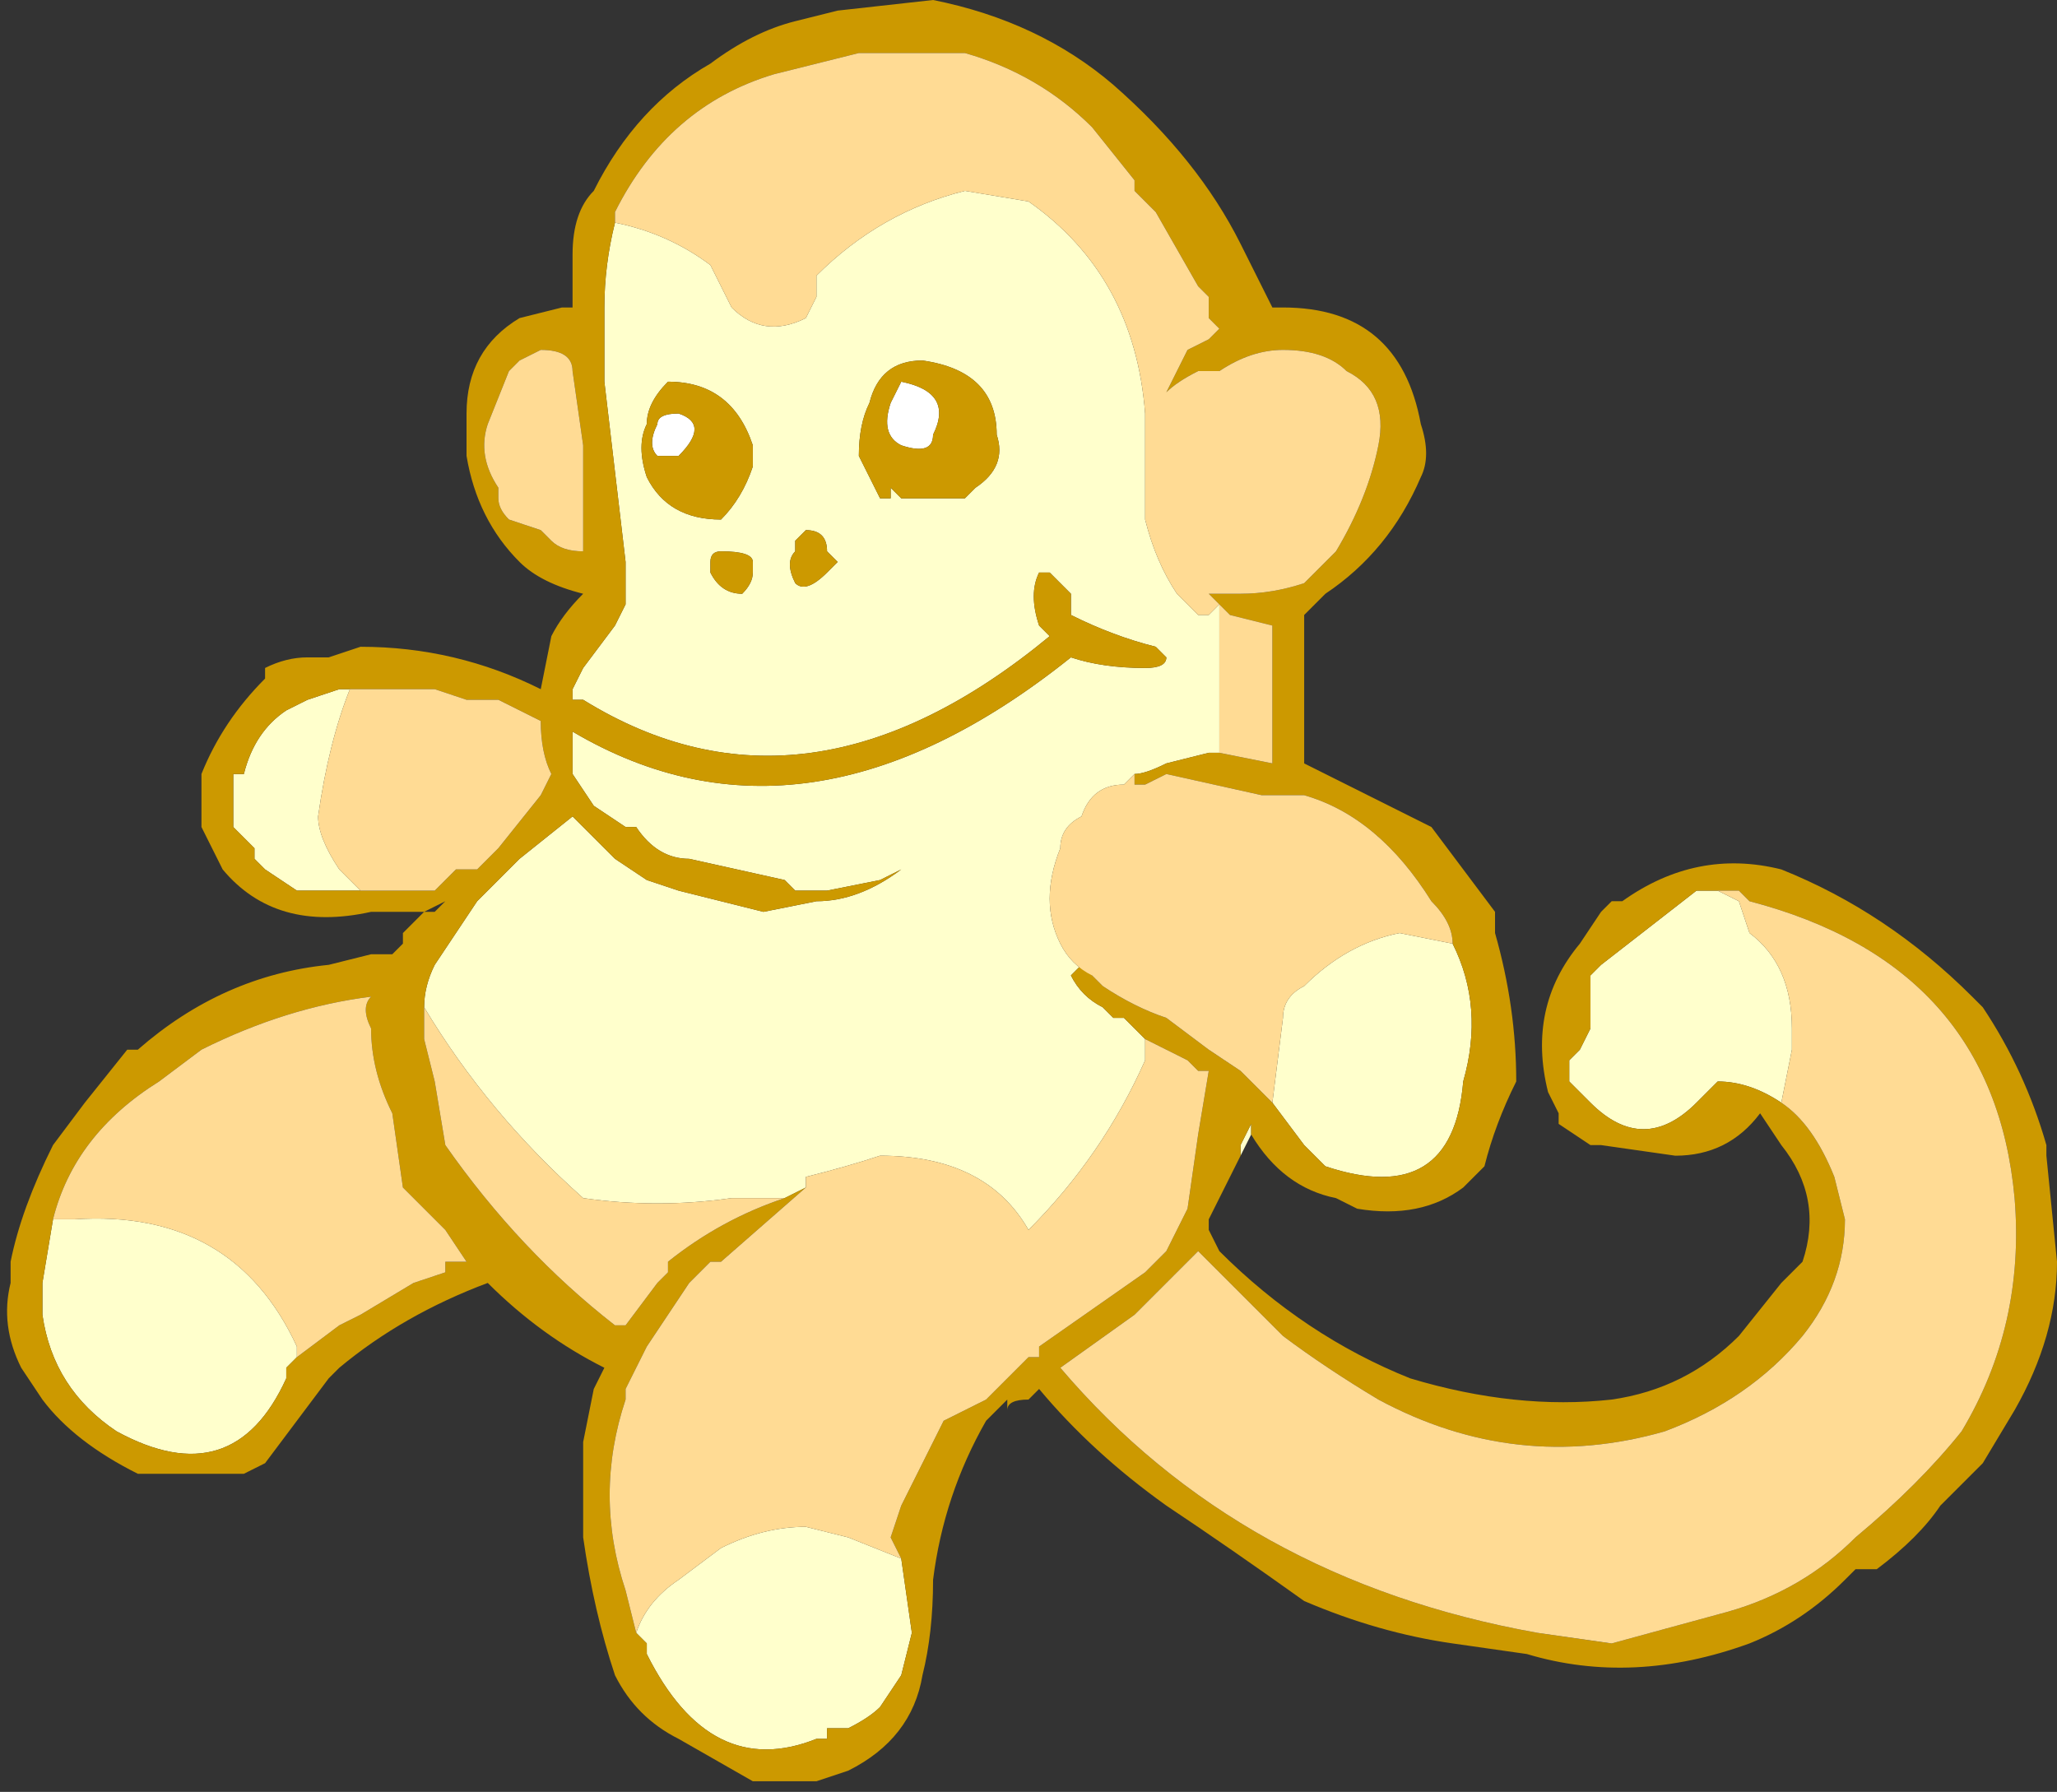
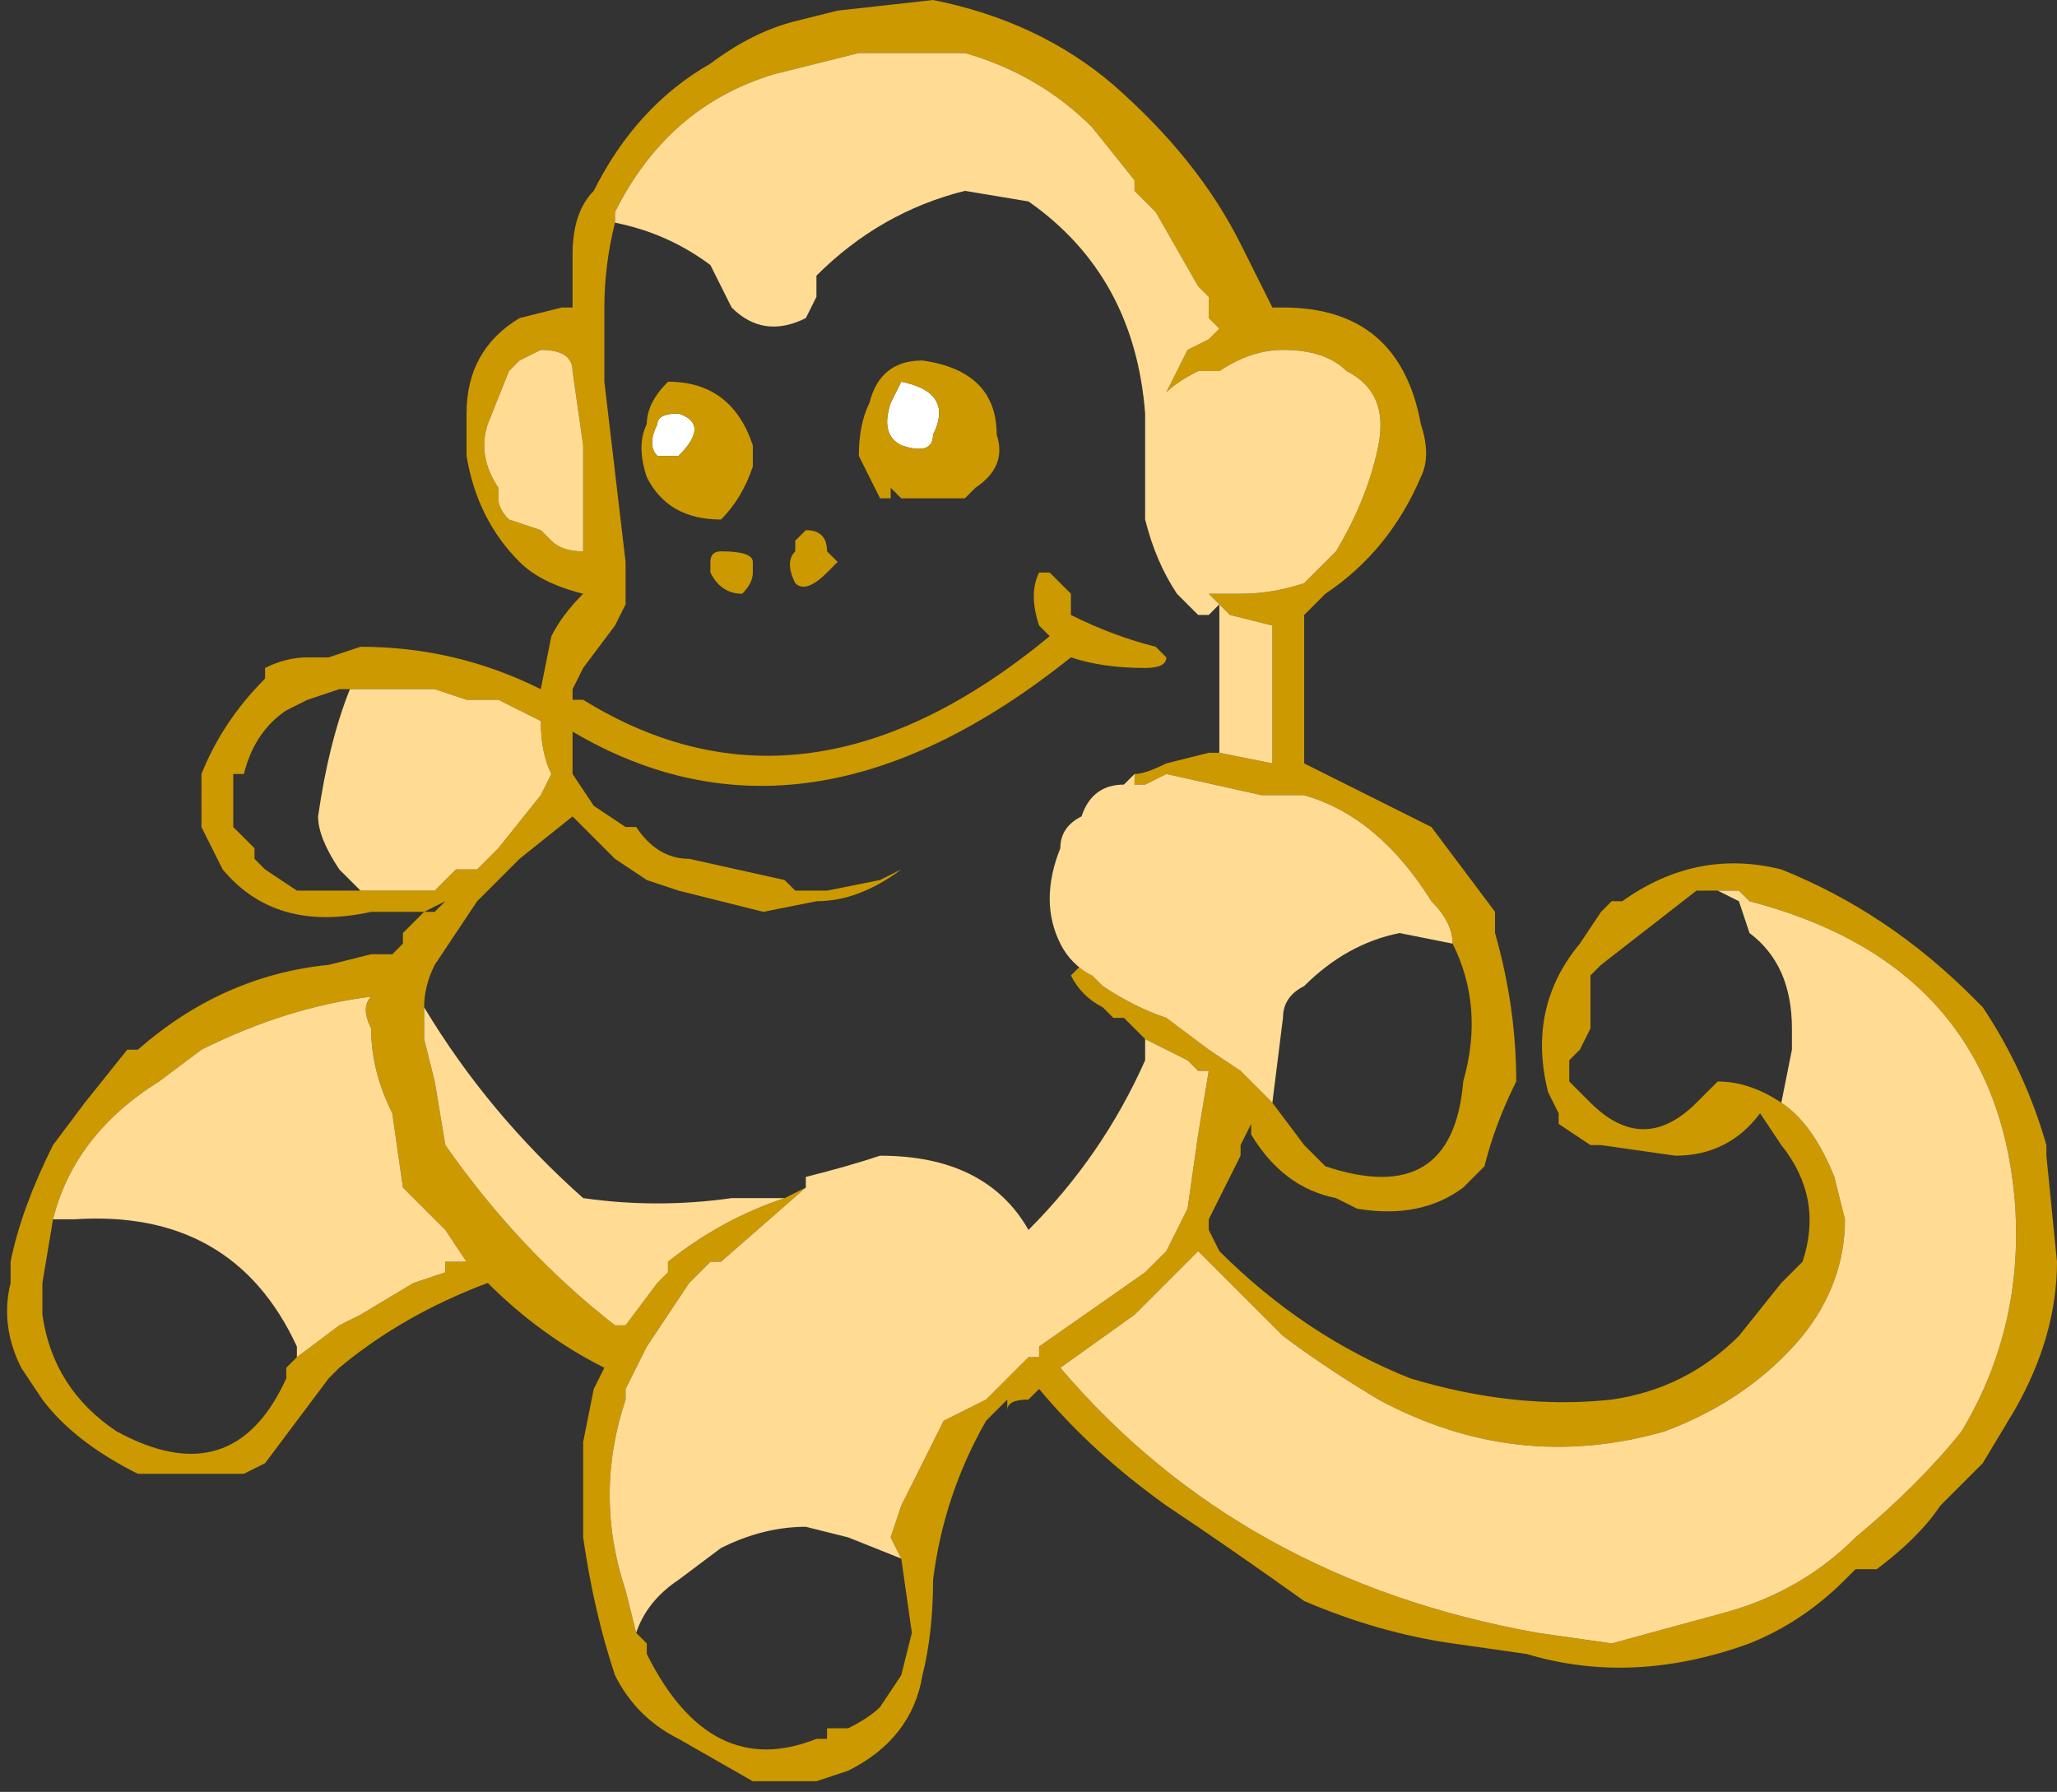
<svg xmlns="http://www.w3.org/2000/svg" height="8.45px" width="9.7px">
  <rect width="100%" height="100%" fill="#333333" stroke="none" />
  <g transform="matrix(1.0, 0.0, 0.0, 1.0, 3.8, 3.85)">
-     <path d="M1.55 -0.2 L1.55 -0.15 1.55 -0.2" fill="#ed8196" fill-rule="evenodd" stroke="none" />
    <path d="M0.45 -2.05 Q0.7 -2.0 0.6 -1.8 0.6 -1.7 0.45 -1.75 0.35 -1.8 0.4 -1.95 L0.45 -2.05 M-0.6 -1.9 Q-0.45 -1.85 -0.6 -1.7 L-0.7 -1.7 Q-0.75 -1.75 -0.7 -1.85 -0.7 -1.9 -0.6 -1.9" fill="#ffffff" fill-rule="evenodd" stroke="none" />
-     <path d="M2.1 1.5 L2.05 1.6 2.05 1.55 2.1 1.45 2.1 1.5 M1.95 -0.3 L1.9 -0.3 1.7 -0.25 Q1.6 -0.2 1.55 -0.2 L1.5 -0.15 Q1.35 -0.15 1.3 0.0 1.2 0.05 1.2 0.15 1.1 0.4 1.2 0.6 1.25 0.7 1.35 0.75 L1.3 0.7 1.25 0.75 Q1.3 0.85 1.4 0.9 L1.45 0.95 1.5 0.95 1.6 1.05 1.6 1.15 Q1.4 1.6 1.05 1.95 0.85 1.6 0.35 1.6 0.2 1.65 0.0 1.7 L0.0 1.75 -0.1 1.8 -0.35 1.8 Q-0.7 1.85 -1.05 1.8 -1.5 1.4 -1.8 0.9 -1.8 0.8 -1.75 0.7 L-1.55 0.4 -1.35 0.2 -1.1 0.0 -1.0 0.1 -0.9 0.2 -0.75 0.3 -0.6 0.35 -0.2 0.45 0.05 0.4 Q0.25 0.4 0.45 0.25 L0.35 0.3 0.1 0.35 -0.05 0.35 -0.1 0.3 -0.55 0.2 Q-0.7 0.2 -0.8 0.05 L-0.85 0.05 -1.0 -0.05 -1.1 -0.2 -1.1 -0.4 Q0.0 0.25 1.25 -0.75 1.4 -0.7 1.6 -0.7 1.7 -0.7 1.7 -0.75 L1.65 -0.8 Q1.45 -0.85 1.25 -0.95 L1.25 -1.05 1.15 -1.15 1.1 -1.15 Q1.05 -1.05 1.1 -0.9 L1.15 -0.85 Q0.0 0.1 -1.05 -0.55 L-1.1 -0.55 -1.1 -0.6 -1.05 -0.7 -0.9 -0.9 -0.85 -1.0 -0.85 -1.2 -0.95 -2.05 -0.95 -2.4 Q-0.95 -2.6 -0.9 -2.8 -0.65 -2.75 -0.45 -2.6 L-0.35 -2.4 Q-0.2 -2.25 0.0 -2.35 L0.05 -2.45 0.05 -2.55 Q0.35 -2.85 0.75 -2.95 L1.05 -2.9 Q1.55 -2.55 1.6 -1.9 L1.6 -1.4 Q1.65 -1.2 1.75 -1.05 L1.8 -1.0 1.85 -0.95 1.9 -0.95 1.95 -1.0 1.95 -0.3 M3.05 0.6 Q3.2 0.9 3.1 1.25 3.05 1.85 2.45 1.65 2.4 1.6 2.35 1.55 L2.2 1.35 2.25 0.95 Q2.25 0.85 2.35 0.8 2.55 0.6 2.8 0.55 L3.05 0.6 M0.45 3.5 L0.5 3.85 0.45 4.05 0.35 4.2 Q0.3 4.25 0.2 4.3 L0.1 4.3 0.1 4.35 0.05 4.35 Q-0.45 4.55 -0.75 3.95 L-0.75 3.9 -0.8 3.85 Q-0.75 3.7 -0.6 3.6 L-0.4 3.45 Q-0.2 3.35 0.0 3.35 L0.2 3.4 0.45 3.5 M0.1 -1.25 Q0.1 -1.35 0.0 -1.35 L-0.05 -1.3 -0.05 -1.25 Q-0.1 -1.2 -0.05 -1.1 0.0 -1.05 0.1 -1.15 L0.15 -1.2 0.1 -1.25 M0.55 -2.15 Q0.35 -2.15 0.3 -1.95 0.25 -1.85 0.25 -1.7 0.3 -1.6 0.35 -1.5 L0.4 -1.5 0.4 -1.55 0.45 -1.5 0.75 -1.5 0.8 -1.55 Q0.95 -1.65 0.9 -1.8 0.9 -2.1 0.55 -2.15 M-2.1 0.35 L-2.4 0.35 -2.55 0.25 -2.6 0.2 -2.6 0.15 -2.65 0.1 -2.7 0.05 -2.7 -0.2 -2.65 -0.2 Q-2.6 -0.4 -2.45 -0.5 L-2.35 -0.55 -2.2 -0.6 -2.15 -0.6 Q-2.25 -0.35 -2.3 0.0 -2.3 0.1 -2.2 0.25 L-2.1 0.35 M-0.65 -2.05 Q-0.75 -1.95 -0.75 -1.85 -0.8 -1.75 -0.75 -1.6 -0.65 -1.4 -0.4 -1.4 -0.3 -1.5 -0.25 -1.65 L-0.25 -1.75 Q-0.35 -2.05 -0.65 -2.05 M-0.4 -1.25 Q-0.45 -1.25 -0.45 -1.2 L-0.45 -1.15 Q-0.4 -1.05 -0.3 -1.05 -0.25 -1.1 -0.25 -1.15 L-0.25 -1.2 Q-0.25 -1.25 -0.4 -1.25 M-3.55 1.9 L-3.45 1.9 Q-2.7 1.85 -2.4 2.5 L-2.4 2.55 -2.45 2.6 -2.45 2.65 Q-2.7 3.2 -3.25 2.9 -3.55 2.7 -3.6 2.35 L-3.6 2.2 -3.55 1.9 M4.3 0.35 L4.4 0.4 4.45 0.55 Q4.65 0.7 4.65 1.0 L4.65 1.1 4.6 1.35 Q4.45 1.25 4.3 1.25 L4.2 1.35 Q3.95 1.6 3.7 1.35 L3.6 1.25 3.6 1.15 3.65 1.1 3.7 1.0 3.7 0.75 3.75 0.7 4.2 0.35 4.3 0.35" fill="#ffffcc" fill-rule="evenodd" stroke="none" />
    <path d="M2.05 1.6 L1.9 1.9 1.9 1.95 1.95 2.05 Q2.35 2.45 2.85 2.65 3.35 2.8 3.8 2.75 4.15 2.7 4.4 2.45 L4.6 2.2 4.7 2.1 Q4.8 1.8 4.6 1.55 L4.5 1.4 Q4.35 1.6 4.1 1.6 L3.75 1.55 3.7 1.55 3.55 1.45 3.55 1.4 3.5 1.3 Q3.4 0.9 3.65 0.6 L3.75 0.45 3.8 0.4 3.85 0.4 Q4.2 0.15 4.6 0.25 5.1 0.45 5.5 0.85 L5.55 0.9 Q5.75 1.2 5.85 1.55 L5.85 1.6 5.9 2.1 Q5.9 2.45 5.7 2.8 L5.55 3.05 5.35 3.25 Q5.25 3.4 5.05 3.55 L4.95 3.55 4.9 3.6 Q4.7 3.8 4.45 3.9 3.9 4.1 3.4 3.95 L3.05 3.9 Q2.7 3.85 2.35 3.7 2.0 3.45 1.7 3.25 1.35 3.0 1.1 2.7 L1.05 2.75 Q0.95 2.75 0.95 2.8 L0.95 2.75 0.9 2.8 0.85 2.85 Q0.65 3.2 0.6 3.6 0.6 3.85 0.55 4.05 0.5 4.35 0.2 4.5 L0.05 4.55 -0.25 4.55 -0.6 4.35 Q-0.8 4.25 -0.9 4.05 -1.0 3.75 -1.05 3.4 L-1.05 2.95 -1.0 2.7 -0.95 2.6 Q-1.25 2.45 -1.5 2.2 -1.9 2.35 -2.2 2.6 L-2.25 2.65 Q-2.4 2.85 -2.55 3.05 L-2.65 3.1 -3.15 3.1 Q-3.45 2.95 -3.6 2.75 L-3.7 2.6 Q-3.8 2.4 -3.75 2.2 L-3.75 2.1 Q-3.7 1.85 -3.55 1.55 L-3.4 1.35 -3.2 1.1 -3.15 1.1 Q-2.75 0.75 -2.25 0.7 L-2.05 0.65 -1.95 0.65 -1.9 0.6 -1.9 0.55 -1.85 0.5 -1.8 0.45 -1.7 0.4 -1.75 0.45 -2.05 0.45 Q-2.5 0.55 -2.75 0.25 L-2.85 0.05 -2.85 -0.2 Q-2.75 -0.45 -2.55 -0.65 L-2.55 -0.7 Q-2.45 -0.75 -2.35 -0.75 L-2.25 -0.75 -2.1 -0.8 Q-1.65 -0.8 -1.25 -0.6 L-1.2 -0.85 Q-1.15 -0.95 -1.05 -1.05 -1.25 -1.1 -1.35 -1.2 -1.55 -1.4 -1.6 -1.7 L-1.6 -1.9 Q-1.6 -2.2 -1.35 -2.35 L-1.15 -2.4 -1.1 -2.4 -1.1 -2.65 Q-1.1 -2.85 -1.0 -2.95 -0.8 -3.35 -0.45 -3.55 -0.25 -3.7 -0.05 -3.75 L0.15 -3.8 0.6 -3.85 Q1.1 -3.75 1.45 -3.45 1.85 -3.1 2.05 -2.7 L2.2 -2.4 2.25 -2.4 Q2.8 -2.4 2.9 -1.85 2.95 -1.7 2.9 -1.6 2.75 -1.25 2.45 -1.05 L2.35 -0.95 2.35 -0.25 2.55 -0.15 2.95 0.05 Q3.1 0.25 3.25 0.45 L3.25 0.55 Q3.35 0.9 3.35 1.25 3.25 1.45 3.2 1.65 L3.1 1.75 Q2.9 1.9 2.6 1.85 L2.5 1.8 Q2.25 1.75 2.1 1.5 L2.1 1.45 2.05 1.55 2.05 1.6 M1.95 -0.3 L2.2 -0.25 2.2 -0.9 2.0 -0.95 1.95 -1.0 1.9 -1.05 2.05 -1.05 Q2.2 -1.05 2.35 -1.1 L2.5 -1.25 Q2.65 -1.5 2.7 -1.75 2.75 -2.0 2.55 -2.1 2.45 -2.2 2.25 -2.2 2.1 -2.2 1.95 -2.1 L1.85 -2.1 Q1.75 -2.05 1.7 -2.0 L1.75 -2.1 1.8 -2.2 1.9 -2.25 1.95 -2.3 1.9 -2.35 1.9 -2.45 1.85 -2.5 1.65 -2.85 1.55 -2.95 1.55 -3.0 1.35 -3.25 Q1.1 -3.5 0.75 -3.6 L0.25 -3.6 -0.15 -3.5 Q-0.65 -3.35 -0.9 -2.85 L-0.9 -2.8 Q-0.95 -2.6 -0.95 -2.4 L-0.95 -2.05 -0.85 -1.2 -0.85 -1.0 -0.9 -0.9 -1.05 -0.7 -1.1 -0.6 -1.1 -0.55 -1.05 -0.55 Q0.0 0.1 1.15 -0.85 L1.1 -0.9 Q1.05 -1.05 1.1 -1.15 L1.15 -1.15 1.25 -1.05 1.25 -0.95 Q1.45 -0.85 1.65 -0.8 L1.7 -0.75 Q1.7 -0.7 1.6 -0.7 1.4 -0.7 1.25 -0.75 0.0 0.25 -1.1 -0.4 L-1.1 -0.2 -1.0 -0.05 -0.85 0.05 -0.8 0.05 Q-0.7 0.2 -0.55 0.2 L-0.1 0.3 -0.05 0.35 0.1 0.35 0.35 0.3 0.45 0.25 Q0.25 0.4 0.05 0.4 L-0.2 0.45 -0.6 0.35 -0.75 0.3 -0.9 0.2 -1.0 0.1 -1.1 0.0 -1.35 0.2 -1.55 0.4 -1.75 0.7 Q-1.8 0.8 -1.8 0.9 L-1.8 1.05 -1.75 1.25 -1.7 1.55 Q-1.35 2.05 -0.9 2.4 L-0.85 2.4 -0.7 2.2 -0.65 2.15 -0.65 2.1 Q-0.4 1.9 -0.1 1.8 L0.0 1.75 0.0 1.7 0.0 1.75 -0.4 2.1 -0.45 2.1 -0.55 2.2 -0.75 2.5 -0.85 2.7 -0.85 2.75 Q-1.0 3.2 -0.85 3.65 L-0.8 3.85 -0.75 3.9 -0.75 3.95 Q-0.45 4.55 0.05 4.35 L0.1 4.35 0.1 4.3 0.2 4.3 Q0.3 4.25 0.35 4.2 L0.45 4.05 0.5 3.85 0.45 3.5 0.4 3.4 0.45 3.25 0.5 3.15 0.6 2.95 0.65 2.85 0.85 2.75 0.9 2.7 1.0 2.6 1.05 2.55 1.1 2.55 1.1 2.5 1.6 2.15 1.7 2.05 1.75 1.95 1.8 1.85 1.85 1.5 1.9 1.2 1.85 1.2 1.8 1.15 1.6 1.05 1.5 0.95 1.45 0.95 1.4 0.9 Q1.3 0.85 1.25 0.75 L1.3 0.7 1.35 0.75 1.4 0.8 Q1.55 0.9 1.7 0.95 L1.9 1.1 2.05 1.2 2.1 1.25 2.15 1.3 2.2 1.35 2.35 1.55 Q2.4 1.6 2.45 1.65 3.05 1.85 3.1 1.25 3.2 0.9 3.05 0.6 3.05 0.5 2.95 0.4 2.7 0.0 2.35 -0.1 L2.15 -0.1 1.7 -0.2 1.6 -0.15 1.55 -0.15 1.55 -0.2 Q1.6 -0.2 1.7 -0.25 L1.9 -0.3 1.95 -0.3 M0.45 -2.05 L0.4 -1.95 Q0.35 -1.8 0.45 -1.75 0.6 -1.7 0.6 -1.8 0.7 -2.0 0.45 -2.05 M0.55 -2.15 Q0.9 -2.1 0.9 -1.8 0.95 -1.65 0.8 -1.55 L0.75 -1.5 0.45 -1.5 0.4 -1.55 0.4 -1.5 0.35 -1.5 Q0.3 -1.6 0.25 -1.7 0.25 -1.85 0.3 -1.95 0.35 -2.15 0.55 -2.15 M0.1 -1.25 L0.15 -1.2 0.1 -1.15 Q0.0 -1.05 -0.05 -1.1 -0.1 -1.2 -0.05 -1.25 L-0.05 -1.3 0.0 -1.35 Q0.1 -1.35 0.1 -1.25 M-1.1 -2.1 Q-1.1 -2.2 -1.25 -2.2 L-1.35 -2.15 -1.4 -2.1 -1.5 -1.85 Q-1.55 -1.7 -1.45 -1.55 L-1.45 -1.5 Q-1.45 -1.45 -1.4 -1.4 L-1.25 -1.35 -1.2 -1.3 Q-1.15 -1.25 -1.05 -1.25 L-1.05 -1.75 -1.1 -2.1 M-0.6 -1.9 Q-0.7 -1.9 -0.7 -1.85 -0.75 -1.75 -0.7 -1.7 L-0.6 -1.7 Q-0.45 -1.85 -0.6 -1.9 M-0.65 -2.05 Q-0.35 -2.05 -0.25 -1.75 L-0.25 -1.65 Q-0.3 -1.5 -0.4 -1.4 -0.65 -1.4 -0.75 -1.6 -0.8 -1.75 -0.75 -1.85 -0.75 -1.95 -0.65 -2.05 M-2.15 -0.6 L-2.2 -0.6 -2.35 -0.55 -2.45 -0.5 Q-2.6 -0.4 -2.65 -0.2 L-2.7 -0.2 -2.7 0.05 -2.65 0.1 -2.6 0.15 -2.6 0.2 -2.55 0.25 -2.4 0.35 -2.1 0.35 -1.75 0.35 -1.65 0.25 -1.75 0.25 -1.55 0.25 -1.6 0.25 -1.55 0.25 -1.45 0.15 -1.25 -0.1 -1.2 -0.2 Q-1.25 -0.3 -1.25 -0.45 L-1.45 -0.55 -1.6 -0.55 -1.75 -0.6 -2.15 -0.6 M-0.4 -1.25 Q-0.25 -1.25 -0.25 -1.2 L-0.25 -1.15 Q-0.25 -1.1 -0.3 -1.05 -0.4 -1.05 -0.45 -1.15 L-0.45 -1.2 Q-0.45 -1.25 -0.4 -1.25 M-2.05 0.85 L-2.0 0.8 -2.05 0.85 Q-2.45 0.9 -2.85 1.1 L-3.05 1.25 Q-3.45 1.5 -3.55 1.9 L-3.6 2.2 -3.6 2.35 Q-3.55 2.7 -3.25 2.9 -2.7 3.2 -2.45 2.65 L-2.45 2.6 -2.4 2.55 -2.2 2.4 -2.1 2.35 -1.85 2.2 -1.7 2.15 -1.7 2.1 -1.6 2.1 -1.7 1.95 -1.75 1.9 -1.9 1.75 -1.95 1.4 Q-2.05 1.2 -2.05 1.0 -2.1 0.9 -2.05 0.85 M4.6 1.35 Q4.75 1.45 4.85 1.7 L4.9 1.9 Q4.9 2.2 4.7 2.45 4.45 2.75 4.05 2.9 3.35 3.1 2.7 2.75 2.45 2.6 2.25 2.45 L1.85 2.05 1.7 2.2 1.55 2.35 1.2 2.6 Q2.05 3.6 3.45 3.85 L3.8 3.9 4.35 3.75 Q4.7 3.65 4.95 3.4 5.25 3.15 5.45 2.9 5.75 2.4 5.7 1.8 5.6 0.7 4.45 0.4 L4.4 0.35 4.3 0.35 4.2 0.35 3.75 0.7 3.7 0.75 3.7 1.0 3.65 1.1 3.6 1.15 3.6 1.25 3.7 1.35 Q3.95 1.6 4.2 1.35 L4.3 1.25 Q4.45 1.25 4.6 1.35" fill="#cc9900" fill-rule="evenodd" stroke="none" />
    <path d="M-2.05 0.85 L-2.0 0.8 -2.05 0.85" fill="#ffdb91" fill-rule="evenodd" stroke="none" />
    <path d="M-0.9 -2.8 L-0.9 -2.85 Q-0.65 -3.35 -0.15 -3.5 L0.25 -3.6 0.75 -3.6 Q1.1 -3.5 1.35 -3.25 L1.55 -3.0 1.55 -2.95 1.65 -2.85 1.85 -2.5 1.9 -2.45 1.9 -2.35 1.95 -2.3 1.9 -2.25 1.8 -2.2 1.75 -2.1 1.7 -2.0 Q1.75 -2.05 1.85 -2.1 L1.95 -2.1 Q2.1 -2.2 2.25 -2.2 2.45 -2.2 2.55 -2.1 2.75 -2.0 2.7 -1.75 2.65 -1.5 2.5 -1.25 L2.35 -1.1 Q2.2 -1.05 2.05 -1.05 L1.9 -1.05 1.95 -1.0 2.0 -0.95 2.2 -0.9 2.2 -0.25 1.95 -0.3 1.95 -1.0 1.9 -0.95 1.85 -0.95 1.8 -1.0 1.75 -1.05 Q1.65 -1.2 1.6 -1.4 L1.6 -1.9 Q1.55 -2.55 1.05 -2.9 L0.75 -2.95 Q0.35 -2.85 0.05 -2.55 L0.05 -2.45 0.0 -2.35 Q-0.2 -2.25 -0.35 -2.4 L-0.45 -2.6 Q-0.65 -2.75 -0.9 -2.8 M1.55 -0.15 L1.6 -0.15 1.7 -0.2 2.15 -0.1 2.35 -0.1 Q2.7 0.0 2.95 0.4 3.05 0.5 3.05 0.6 L2.8 0.55 Q2.55 0.6 2.35 0.8 2.25 0.85 2.25 0.95 L2.2 1.35 2.15 1.3 2.1 1.25 2.05 1.2 1.9 1.1 1.7 0.95 Q1.55 0.9 1.4 0.8 L1.35 0.75 Q1.25 0.7 1.2 0.6 1.1 0.4 1.2 0.15 1.2 0.05 1.3 0.0 1.35 -0.15 1.5 -0.15 L1.55 -0.2 1.55 -0.15 M1.6 1.05 L1.8 1.15 1.85 1.2 1.9 1.2 1.85 1.5 1.8 1.85 1.75 1.95 1.7 2.05 1.6 2.15 1.1 2.5 1.1 2.55 1.05 2.55 1.0 2.6 0.9 2.7 0.85 2.75 0.65 2.85 0.6 2.95 0.5 3.15 0.45 3.25 0.4 3.4 0.45 3.5 0.2 3.4 0.0 3.35 Q-0.2 3.35 -0.4 3.45 L-0.6 3.6 Q-0.75 3.7 -0.8 3.85 L-0.85 3.65 Q-1.0 3.2 -0.85 2.75 L-0.85 2.7 -0.75 2.5 -0.55 2.2 -0.45 2.1 -0.4 2.1 0.0 1.75 0.0 1.7 Q0.2 1.65 0.35 1.6 0.85 1.6 1.05 1.95 1.4 1.6 1.6 1.15 L1.6 1.05 M-0.1 1.8 Q-0.4 1.9 -0.65 2.1 L-0.65 2.15 -0.7 2.2 -0.85 2.4 -0.9 2.4 Q-1.35 2.05 -1.7 1.55 L-1.75 1.25 -1.8 1.05 -1.8 0.9 Q-1.5 1.4 -1.05 1.8 -0.7 1.85 -0.35 1.8 L-0.1 1.8 M-1.1 -2.1 L-1.05 -1.75 -1.05 -1.25 Q-1.15 -1.25 -1.2 -1.3 L-1.25 -1.35 -1.4 -1.4 Q-1.45 -1.45 -1.45 -1.5 L-1.45 -1.55 Q-1.55 -1.7 -1.5 -1.85 L-1.4 -2.1 -1.35 -2.15 -1.25 -2.2 Q-1.1 -2.2 -1.1 -2.1 M-2.1 0.35 L-2.2 0.25 Q-2.3 0.1 -2.3 0.0 -2.25 -0.35 -2.15 -0.6 L-1.75 -0.6 -1.6 -0.55 -1.45 -0.55 -1.25 -0.45 Q-1.25 -0.3 -1.2 -0.2 L-1.25 -0.1 -1.45 0.15 -1.55 0.25 -1.6 0.25 -1.55 0.25 -1.75 0.25 -1.65 0.25 -1.75 0.35 -2.1 0.35 M-3.55 1.9 Q-3.45 1.5 -3.05 1.25 L-2.85 1.1 Q-2.45 0.9 -2.05 0.85 -2.1 0.9 -2.05 1.0 -2.05 1.2 -1.95 1.4 L-1.9 1.75 -1.75 1.9 -1.7 1.95 -1.6 2.1 -1.7 2.1 -1.7 2.15 -1.85 2.2 -2.1 2.35 -2.2 2.4 -2.4 2.55 -2.4 2.5 Q-2.7 1.85 -3.45 1.9 L-3.55 1.9 M4.6 1.35 L4.65 1.1 4.65 1.0 Q4.65 0.7 4.45 0.55 L4.4 0.4 4.3 0.35 4.4 0.35 4.45 0.4 Q5.6 0.7 5.7 1.8 5.75 2.4 5.45 2.9 5.25 3.15 4.95 3.4 4.7 3.65 4.35 3.75 L3.8 3.9 3.45 3.85 Q2.05 3.6 1.2 2.6 L1.55 2.35 1.7 2.2 1.85 2.05 2.25 2.45 Q2.45 2.6 2.7 2.75 3.35 3.1 4.05 2.9 4.45 2.75 4.7 2.45 4.9 2.2 4.9 1.9 L4.85 1.7 Q4.75 1.45 4.6 1.35" fill="#ffdb94" fill-rule="evenodd" stroke="none" />
  </g>
</svg>